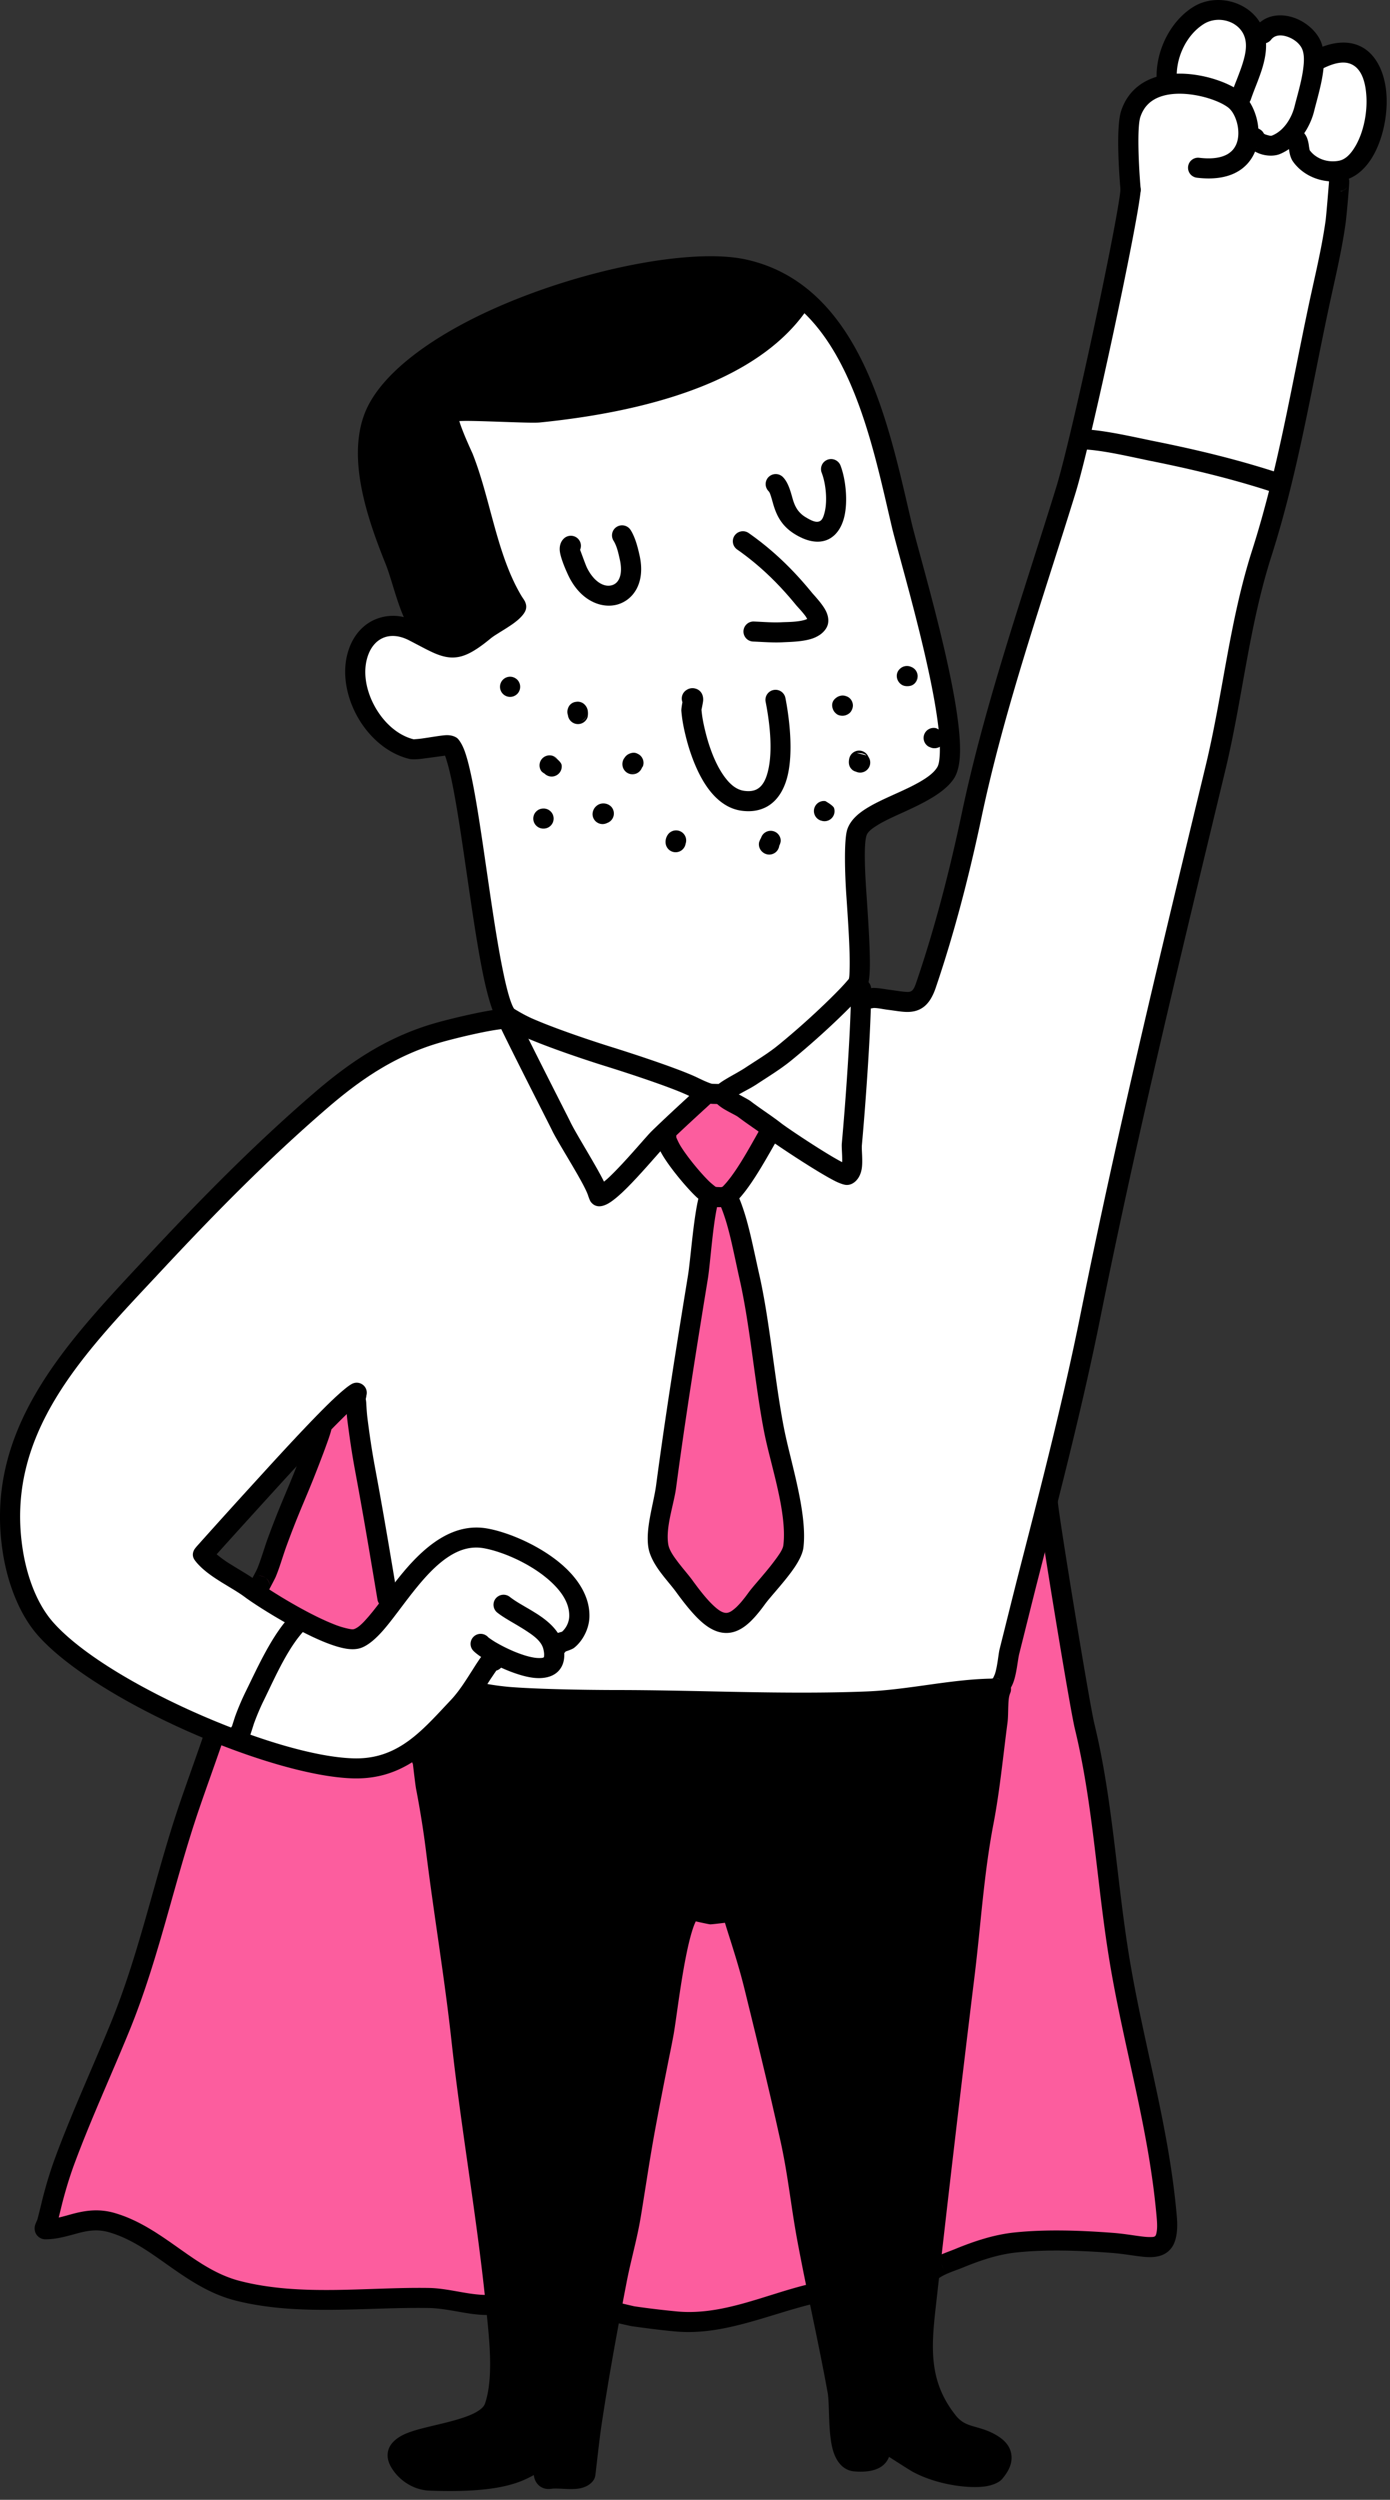
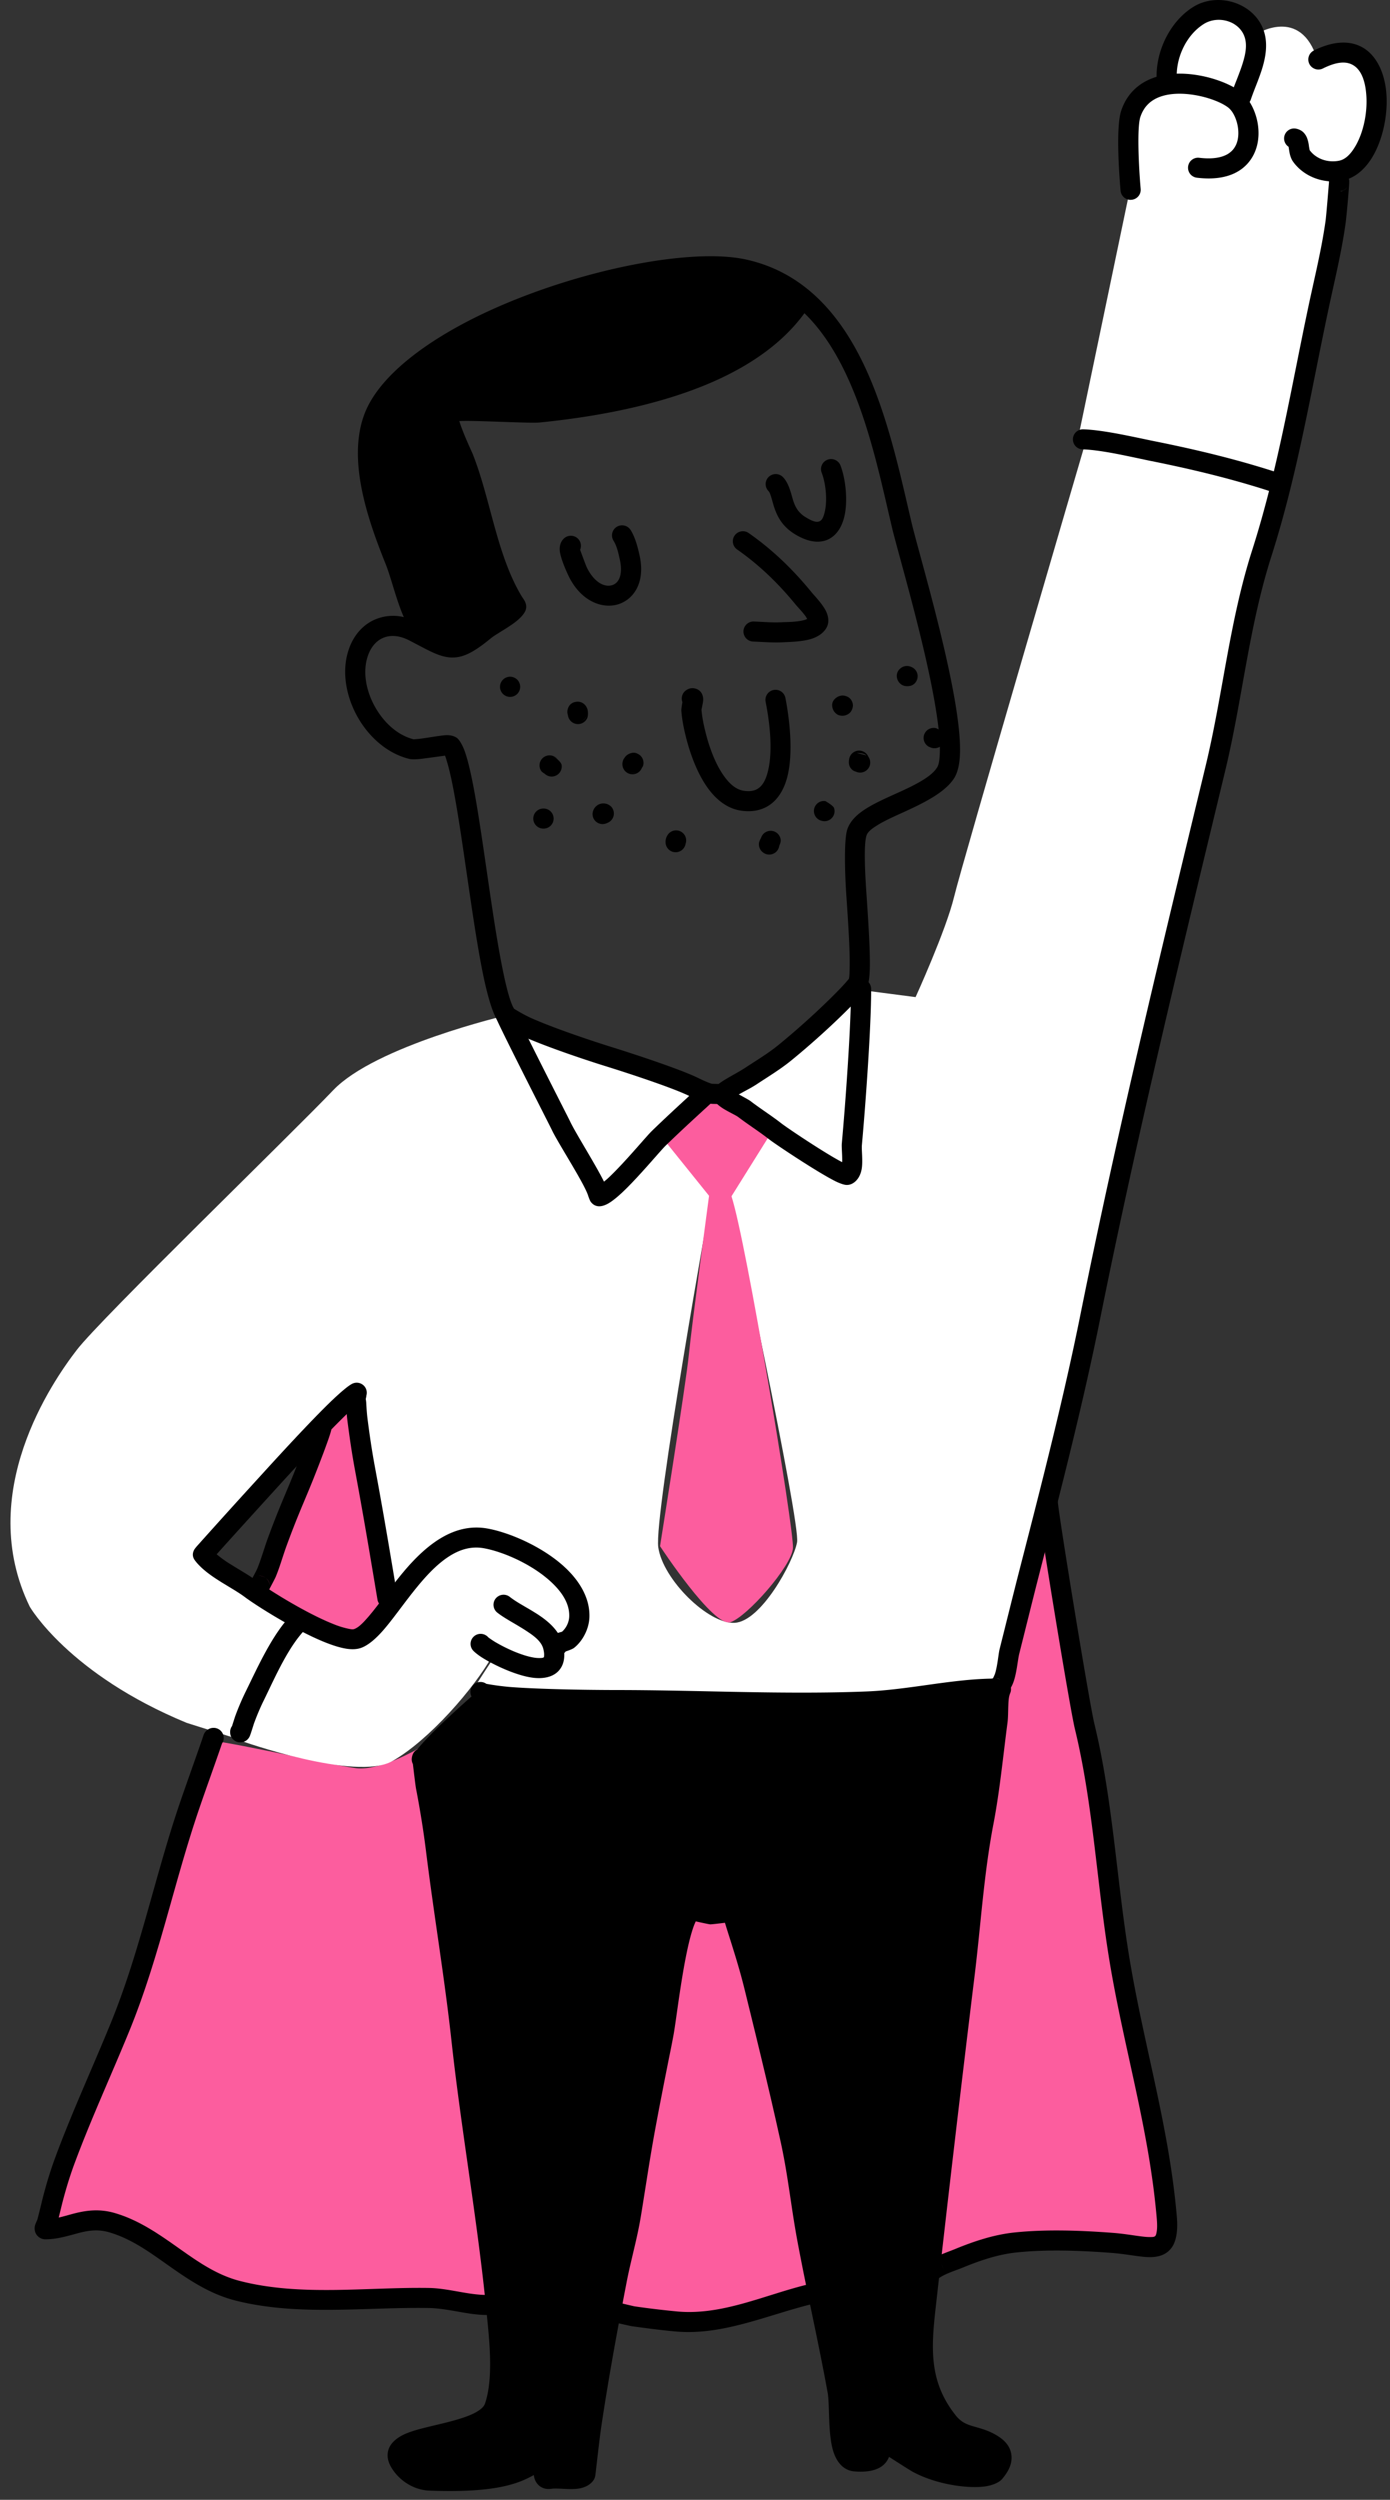
<svg xmlns="http://www.w3.org/2000/svg" width="79" height="142" fill="none">
  <rect width="100%" height="100%" fill="#333333" stroke="none" />
  <g clip-path="url(#a)">
    <path fill="#000" fill-rule="evenodd" d="M23.96 35.88S20 28.326 20.97 24.748c.973-3.578 4.32-5.456 7.31-6.692 2.991-1.236 11.066-5.18 17.363-1.149 0 0-2.447 3.5-6.454 4.786-4.008 1.286-9.8 1.93-13.774 1.762 0 0 3.54 10.533 3.712 11.11 0 0-1.968 2.03-3.086 1.997-1.118-.034-1.498.09-2.082-.684" clip-rule="evenodd" />
-     <path fill="#fff" fill-rule="evenodd" d="M28.66 57.773s-1.316-7.342-1.655-9.654c-.34-2.312-1.339-5.73-1.339-5.73s-3.413 1.191-4.614-2.14c-1.2-3.333-.492-4.018.606-4.619 1.097-.6 2.47.735 3.35.992.882.256 1.642.126 2.713-.694s1.604-1.416 1.604-1.416-1.499-3.606-1.712-4.797c-.214-1.19-1.627-5.288-1.907-5.991 0 0 3.807-.134 5.035-.246 1.226-.112 6.93-1.042 8.085-1.578 1.154-.536 5.148-2.017 6.771-4.817 0 0 2.817 2.16 4.02 6.492 1.203 4.333 4.45 15.771 4.335 17.827-.114 2.058-.468 2.753-1.316 3.29-.848.538-2.7 1.134-3.497 1.818-.797.683-.697 1.56-.63 2.335.066.773.278 7.008.278 7.008s-4.004 3.835-5.67 4.863c-1.665 1.027-2.733 1.225-2.733 1.225s-5.708-2.079-6.345-2.217c-.638-.137-4.468-.916-5.379-1.95" clip-rule="evenodd" />
    <path fill="#fff" fill-rule="evenodd" d="M28.782 57.674s-7.445 1.739-9.845 4.255S5.77 74.863 4.372 76.672c-1.397 1.808-5.807 8.164-2.68 14.596 0 0 2.208 3.829 8.918 6.598l3.224 1.016s1.211-4.683 3.017-6.97l-5.01-3.762 8.608-9.088s.088 6.412 1.87 11.882c0 0 2.978-4.662 5.84-3.403 2.86 1.259 4.3 2.064 4.526 3.427s.096 1.598-1.153 2.49c0 0 .1.903-.575 1.15s-2.603-.734-2.723-.657c-.12.078-1.467 2.215-1.467 2.215s16.11.563 18.577.566c2.466.002 10.837-.846 11.38-.95.543-.102 3.048-11.823 3.433-13.325s12.588-54.795 12.588-54.795-8.116-2.858-11.083-2.43c0 0-6.977 23.805-7.435 25.707s-2.19 5.702-2.19 5.702l-3.361-.437s-3.012 4.137-7.401 5.865l2.604 2.114-2.359 3.73s3.987 18.58 3.781 19.694-2.042 4.508-3.553 4.577c-1.509.07-4.085-2.48-4.336-4.296s3.004-19.93 3.004-19.93l-2.518-3.385 1.915-2.487s-10-3.154-11.03-4.416z" clip-rule="evenodd" />
    <path fill="#FC5D9E" fill-rule="evenodd" d="m40.203 62.124-2.544 2.523 2.64 3.28s-.993 7.42-1.146 9.007-1.64 10.895-1.64 10.895 3.045 4.643 4.008 4.317 3.476-3.197 3.547-4.204-2.646-17.39-3.494-19.988l2.337-3.739s-2.439-2.35-3.708-2.089zM18.56 80.537l-4.208 9.862s3.402 2.218 4.925 2.65c1.523.433 2.156-.25 2.574-1.795L20.31 79.415zM11.87 98.846s-3.054 9.581-3.565 11.619c-.51 2.037-2.795 7.504-3.55 9.148s-1.964 6.676-1.964 6.676 2.303-.752 3.78-.074c1.476.679 5.235 3.725 7.176 3.988s6.31.451 8.149.307 6.156.6 6.156.6-3.954-30.002-4.288-31.777c0 0-2.16 1.275-3.524 1.108s-6.269-1.314-8.37-1.595M34.817 131.144l4.215-22.502 2.44-.021 4.904 21.588s-3.243 1.322-4.77 1.468-5.118.043-6.788-.535zM53.049 128.614s2.954-28.735 3.847-32.939 2.782-8.635 2.9-9.187c.12-.552 3.51 24.915 4.8 29.566s2.114 10.616 1.373 11.558c0 0-3.63-.492-5.803-.253s-5.027-.095-7.117 1.254z" clip-rule="evenodd" />
    <path fill="#000" fill-rule="evenodd" d="M23.673 99.428s3.687 25.531 4.455 30.247.484 5.999-.234 7.018-3.959 1.564-4.919 2.096c-.96.533-.548 1.854 1.22 2.024 1.767.17 4.749-.434 6.32-1.088l.585.975 2.28-.02 2.954-17.07s2.187-14.345 2.684-14.991 2.546.103 2.546.103 5.787 25.923 6.013 27.463c.227 1.54.555 3.879 1.72 3.591 0 0 1.012-.523 1.052-1.01 0 0 2.866 1.568 4.327 1.775 1.463.207 2.887-.612 2.25-1.425-.636-.812-3.035-.729-3.495-2.27s-1.015-5.297-.61-7.804c.404-2.505 4.099-33.274 4.099-33.274s-11.524 1.188-13.966.899c-2.443-.29-15.968-.464-15.968-.464s-2.44 2.105-3.313 3.224" clip-rule="evenodd" />
    <path fill="#fff" fill-rule="evenodd" d="M16.985 92.022s-3.363 3.296-3.299 6.86c0 0 6.532 2.329 8.609 1.157s4.667-4.144 5.69-5.988c0 0 2.531 1.777 3.133.7.601-1.078.394-1.46.394-1.46s.997.28 1.192-1.048c.194-1.327-.658-2.673-2.267-3.76-1.61-1.088-3.874-1.548-5.693-.277-1.818 1.272-3.79 5.042-4.502 4.917-.71-.125-3.258-1.102-3.258-1.102zM61.313 24.7l2.939-14.09s-.355-3.996.435-4.891c.791-.896 1.477-1.173 1.477-1.173s.634-3.435 2.257-3.77c1.624-.336 2.556.138 2.936 1.188 0 0 2.57-1.683 3.519 1.446 0 0 2.197-1.572 2.978 1.032s-.746 4.742-1.387 5.213c0 0-1.111 7.621-1.883 10.287s-1.624 7.41-1.624 7.41-6.594-1.691-7.262-1.678-3.73-1.167-4.386-.973" clip-rule="evenodd" />
    <path fill="#000" fill-rule="evenodd" d="M22.952 35.055a2.62 2.62 0 0 0-1.714.17c-.72.34-1.286 1.032-1.518 2.022-.27 1.153.01 2.48.666 3.587.66 1.113 1.697 1.994 2.886 2.277.122.03.39.03.719-.012.372-.048.994-.133 1.302-.176.042.104.082.244.13.407.176.595.348 1.458.52 2.47.482 2.838.96 6.815 1.493 9.457.246 1.209.515 2.153.79 2.63.062.108.176.24.354.371.248.183.665.402 1.17.625 1.552.686 4.008 1.476 4.609 1.662 1.125.348 3.664 1.172 4.735 1.672.35.163 1.032.482 1.404.488l.537.013a.58.58 0 0 0 .419-.167c.343-.341 1.033-.618 1.525-.942.773-.508 1.394-.883 2-1.377 1.83-1.494 3.36-3.007 3.95-3.666.207-.231.319-.398.347-.46.082-.183.146-.562.159-1.089.024-.99-.078-2.605-.192-4.27-.069-1-.169-2.734.002-3.277.073-.23.311-.399.597-.58.4-.253.907-.48 1.428-.717 1.203-.545 2.452-1.152 2.97-1.987.17-.275.284-.699.314-1.246.037-.672-.038-1.56-.191-2.566-.569-3.752-2.205-9.2-2.556-10.691-.631-2.681-1.327-6.007-2.65-8.838-1.384-2.96-3.453-5.378-6.762-6.104-3.137-.689-9.53.595-14.583 2.91-3.445 1.58-6.247 3.658-7.088 5.841-1.016 2.638.202 6.08 1.192 8.542.267.663.518 1.686.859 2.59q.083.222.176.432M45.72 17.791c-1.235 1.697-3.07 2.953-5.15 3.874-3.191 1.412-6.957 2.038-9.891 2.334-.481.049-2.669-.073-4.053-.09-.174-.002-.361.003-.52.008q.018.07.04.135c.236.703.673 1.616.72 1.735 1.021 2.57 1.362 5.75 2.805 8.12.028.04.133.19.17.271q.055.128.063.22a.6.6 0 0 1-.06.333c-.093.187-.299.409-.578.62-.447.34-1.111.694-1.377.913-.812.672-1.364.978-1.861 1.06-.424.07-.828-.003-1.321-.214-.384-.163-.842-.42-1.46-.738-.551-.283-1.085-.322-1.518-.117-.437.207-.752.648-.893 1.251-.207.885.033 1.9.537 2.75.496.835 1.25 1.52 2.14 1.741.044-.004.277-.02.46-.045.456-.064 1.018-.164 1.341-.188.38-.026.62.113.692.185.134.134.284.384.415.748.22.621.44 1.66.653 2.915.48 2.827.954 6.789 1.487 9.42.208 1.027.413 1.84.644 2.262.06.039.555.346 1.012.549 1.509.666 3.898 1.433 4.482 1.615 1.161.36 3.777 1.213 4.88 1.728.168.078.428.212.673.305.096.037.186.075.255.075h.014l.32.008c.415-.315 1.034-.605 1.505-.914.736-.483 1.33-.836 1.904-1.306 1.552-1.267 2.882-2.547 3.574-3.276.196-.207.37-.412.417-.467.039-.118.041-.335.048-.62.024-.963-.078-2.54-.19-4.164-.078-1.13-.14-3.084.051-3.695.097-.307.302-.594.601-.854.35-.302.84-.576 1.39-.838.73-.35 1.57-.684 2.244-1.09.373-.225.695-.465.878-.76.097-.156.128-.402.146-.711.034-.611-.04-1.42-.18-2.335-.564-3.72-2.19-9.122-2.538-10.6-.616-2.614-1.283-5.858-2.573-8.618-.627-1.34-1.4-2.567-2.398-3.534zm-.879-.737a7.2 7.2 0 0 0-2.694-1.2c-2.983-.655-9.05.63-13.855 2.832-3.126 1.433-5.736 3.234-6.498 5.213-.354.92-.38 1.949-.237 2.99.224 1.662.875 3.353 1.425 4.72.269.67.524 1.701.867 2.613.198.526.42 1.011.713 1.32a.56.56 0 0 1 .15.307q.242.124.447.213c.256.109.462.174.682.138.361-.06.731-.328 1.318-.813.24-.197.783-.502 1.228-.808.089-.062.176-.117.25-.172-1.43-2.412-1.806-5.607-2.836-8.2-.064-.161-.785-1.69-.902-2.39-.084-.5.138-.804.333-.91.096-.054.408-.124.86-.134 1.23-.024 3.935.149 4.471.095 2.83-.285 6.464-.879 9.541-2.24 1.918-.85 3.619-1.996 4.738-3.572z" clip-rule="evenodd" />
    <path fill="#000" fill-rule="evenodd" d="M32.972 31.225a.57.57 0 0 0-.084-.582.576.576 0 0 0-.806-.082c-.16.13-.286.358-.27.683.023.453.43 1.325.52 1.508.698 1.405 1.875 1.825 2.74 1.592.893-.242 1.632-1.2 1.277-2.797-.105-.471-.246-1.023-.507-1.438a.576.576 0 0 0-.79-.182.57.57 0 0 0-.183.786c.195.31.281.729.36 1.08.175.793-.017 1.332-.46 1.453-.471.127-1.03-.23-1.41-.997-.058-.113-.323-.842-.39-1.021zM43.676 27.896c.067.067.096.162.13.264.064.189.114.4.183.618.178.55.467 1.127 1.192 1.568.804.49 1.415.498 1.849.312.46-.198.785-.647.941-1.248.241-.927.084-2.238-.203-2.97a.574.574 0 0 0-.743-.324.57.57 0 0 0-.324.739c.22.56.345 1.56.161 2.27-.057.218-.12.415-.285.487-.192.082-.44-.02-.797-.237-.536-.328-.66-.791-.77-1.184-.125-.442-.255-.827-.512-1.09a.575.575 0 0 0-.81-.01.567.567 0 0 0-.01.805zM45.876 35.16q-.1.046-.218.075c-.422.104-.931.097-1.199.11-.541.03-1.07-.019-1.608-.04a.57.57 0 0 0-.596.545.57.57 0 0 0 .55.593c.574.023 1.139.072 1.716.04.38-.02 1.155-.027 1.696-.229.355-.132.625-.345.77-.622.129-.243.127-.578-.05-.93-.202-.407-.673-.888-.814-1.062-1.06-1.296-2.207-2.405-3.571-3.36a.576.576 0 0 0-.798.138.57.57 0 0 0 .138.793c1.278.894 2.35 1.935 3.342 3.148.088.108.33.352.525.612.038.05.084.126.118.189M38.786 39.886c-.03.162-.069.394-.062.493.037.478.13.953.244 1.419.199.823.602 2.053 1.252 2.955.501.697 1.15 1.198 1.93 1.3.597.08 1.075-.026 1.457-.243.554-.316.92-.889 1.12-1.606.41-1.483.097-3.628-.09-4.562a.57.57 0 0 0-.674-.446.57.57 0 0 0-.449.67c.166.826.472 2.723.108 4.035-.11.399-.277.743-.585.92q-.286.164-.737.102c-.476-.062-.842-.408-1.148-.834-.561-.78-.898-1.848-1.07-2.56-.097-.399-.181-.806-.214-1.217.01-.04.078-.364.092-.483a.76.76 0 0 0-.045-.37.57.57 0 0 0-.377-.34.6.6 0 0 0-.526.08.57.57 0 0 0-.226.687m.815.29-.007.003.005-.002zM32.278 40.625a.575.575 0 0 0 1.114.12 1 1 0 0 0 .005-.419.64.64 0 0 0-.154-.287.55.55 0 0 0-.504-.171.53.53 0 0 0-.454.363.56.56 0 0 0-.007.395zm.76.339a.5.5 0 0 0 .314-.319.57.57 0 0 1-.314.319M30.955 43.95a.573.573 0 0 0 .968-.475c-.029-.254-.51-.53-.51-.53s.237.119.3.216a.577.577 0 0 0-.794-.159.57.57 0 0 0-.16.79c.037.054.116.11.196.157M35.493 43.051a1 1 0 0 0-.046.066.6.6 0 0 0-.07.353.573.573 0 0 0 1.107.139 1 1 0 0 0 .057-.086.55.55 0 0 0-.026-.438.55.55 0 0 0-.283-.27c-.019-.008-.197-.134-.504.019a.6.6 0 0 0-.236.217m.354.845c.078.029.211.047.394-.043a.57.57 0 0 1-.394.043M34.511 46.747a.57.57 0 0 0 .221-.93.63.63 0 0 0-.685-.129.63.63 0 0 0-.37.552.57.57 0 0 0 .834.507M38.964 47.933a.57.57 0 0 0-.134-.597.575.575 0 0 0-.81 0 .71.71 0 0 0-.185.598.573.573 0 0 0 1.13-.002zM43.255 47.594a1.2 1.2 0 0 0-.112.252.57.57 0 0 0 .184.544.575.575 0 0 0 .962-.35.8.8 0 0 0 .084-.273.572.572 0 0 0-1.118-.172m.92.035.013.017-.002-.003zm-.02-.024.018.021-.004-.004-.016-.02-.017-.018zm-.02-.022q-.01-.011-.02-.021zM48.637 43.829a.57.57 0 0 0 .612-.072.567.567 0 0 0 .106-.768.573.573 0 0 0-1.09.109c-.08.393.09.551.166.625a.5.5 0 0 0 .205.107zm.603-.914-.007-.007c-.162-.158-.54-.13-.54-.13s.369.078.546.137M48.095 40.617a.57.57 0 0 0-.129-1.104.62.62 0 0 0-.404.097c-.33.216-.288.512-.218.687a.55.55 0 0 0 .145.21c.034.03.135.151.397.151a.6.6 0 0 0 .21-.04zm.363-.514a.56.56 0 0 1-.117.33.49.49 0 0 0 .117-.33m-.54-.586a.57.57 0 0 1 .304.108.48.48 0 0 0-.304-.108M51.763 37.874a.575.575 0 0 0-.623.125.54.54 0 0 0-.16.508.6.6 0 0 0 .304.41c.18.096.445.066.563.004a.569.569 0 0 0-.083-1.046zm.356.52a.57.57 0 0 1-.146.389.52.52 0 0 0 .146-.39M52.859 42.445c.123.06.269.076.41.036.314-.09.37-.306.395-.393a.53.53 0 0 0-.13-.545 4 4 0 0 0-.328-.177s.104.035.133.051a.575.575 0 0 0-.777.228.57.57 0 0 0 .228.773 1 1 0 0 0 .068.027M46.677 46.617a.569.569 0 0 0 .724-.72c-.048-.143-.494-.393-.494-.393s.06.012.078.017a.57.57 0 1 0-.312 1.097zM28.418 39.01a.573.573 0 1 0 1.145-.03.573.573 0 0 0-1.145.03m0 0v-.002.015-.013M30.893 45.929h-.012a.57.57 0 0 0-.572.57c0 .313.257.569.572.569h.012a.57.57 0 0 0 .572-.57.57.57 0 0 0-.572-.57M34.327 67.122c-.48-.973-1.64-2.802-1.927-3.424-.09-.192-2.742-5.371-3.17-6.355a.574.574 0 0 0-.752-.298.57.57 0 0 0-.3.75c.43.986 3.091 6.185 3.18 6.378.325.703 1.803 2.975 2.056 3.708-.003-.006-.008-.026-.008-.026s.1.321.172.417c.164.219.38.268.564.245.119-.015.267-.061.43-.155.224-.127.516-.363.834-.664.922-.874 2.12-2.327 2.437-2.632.838-.814 1.7-1.603 2.56-2.389a.57.57 0 0 0 .035-.805.576.576 0 0 0-.81-.035c-.868.793-1.738 1.59-2.585 2.412-.315.305-1.51 1.754-2.427 2.624-.09.086-.191.171-.288.248" clip-rule="evenodd" />
    <path fill="#000" fill-rule="evenodd" d="M47.861 66.016c-.991-.517-3.115-1.94-3.46-2.21-.565-.44-1.171-.82-1.739-1.254-.13-.098-.492-.282-.807-.461a3 3 0 0 1-.172-.108.576.576 0 0 0-.874-.32.62.62 0 0 0-.278.416.66.66 0 0 0 .153.55c.083.103.242.233.443.358.293.18.706.37.837.47.565.43 1.167.809 1.728 1.246.373.292 2.685 1.832 3.728 2.366.296.151.526.225.641.237a.64.64 0 0 0 .373-.07c.266-.14.456-.417.532-.793.09-.452-.006-1.107.018-1.384.201-2.22.528-6.65.528-8.879a.572.572 0 0 0-1.145 0c0 2.203-.324 6.582-.523 8.776-.019.199.026.591.023.964a1 1 0 0 1-.006.096" clip-rule="evenodd" />
-     <path fill="#000" fill-rule="evenodd" d="M38.436 64.609a.573.573 0 0 0-1.14-.11c-.034.238.09.68.392 1.172.514.837 1.487 1.962 1.938 2.365.144.127.447.362.447.362q.09.07.2.1s.353.097.737.069c.325-.023.659-.135.898-.378.859-.873 1.807-2.676 2.402-3.688a.57.57 0 0 0-.206-.78.575.575 0 0 0-.784.205c-.556.948-1.427 2.647-2.231 3.465-.062.063-.165.042-.245.04a1 1 0 0 1-.172-.014 7 7 0 0 1-.278-.227c-.402-.36-1.268-1.364-1.727-2.112a4 4 0 0 1-.23-.468z" clip-rule="evenodd" />
-     <path fill="#000" fill-rule="evenodd" d="M40.861 67.786a.572.572 0 0 0-1.082.004c-.333.964-.53 3.754-.674 4.64-.649 3.973-1.283 7.946-1.815 11.937-.14 1.044-.618 2.476-.437 3.55.064.385.268.795.538 1.19.333.485.765.954 1.031 1.32.612.844 1.12 1.435 1.565 1.798.375.305.725.466 1.056.516.451.068.889-.053 1.34-.4.339-.26.697-.667 1.098-1.22.31-.428 1.164-1.323 1.682-2.095.282-.419.465-.818.5-1.122.232-1.954-.72-4.829-1.097-6.732-.534-2.706-.8-6.043-1.404-8.73-.42-1.86-.683-3.377-1.265-4.642a.575.575 0 0 0-1.035-.015zm-.023.451c-.303.99-.468 3.55-.603 4.375-.647 3.964-1.28 7.924-1.81 11.904-.126.947-.607 2.24-.444 3.214.053.314.276.638.514.955.297.397.634.773.855 1.077.452.624.834 1.096 1.178 1.421.257.242.468.4.684.432.161.024.306-.051.466-.174.271-.208.55-.541.87-.983.265-.366.93-1.074 1.439-1.753.266-.354.506-.683.536-.932.22-1.855-.727-4.573-1.083-6.38-.532-2.696-.795-6.022-1.399-8.7-.398-1.768-.634-3.215-1.188-4.418l-.016-.038zM49.4 56.145a.575.575 0 0 0-.607.198.56.56 0 0 0-.121.496.56.56 0 0 0 .321.408c.069.032.184.07.337.06.08-.005.297-.045.332-.05.248.001.502.065.747.096.452.058.816.125 1.118.13.294.005.546-.045.77-.16.34-.173.645-.51.884-1.21 1.072-3.15 1.916-6.434 2.603-9.685 1.315-6.23 3.465-12.337 5.341-18.416.882-2.857 3.543-15.304 3.704-17.18a.57.57 0 0 0-.522-.616.57.57 0 0 0-.62.52C63.53 12.585 60.9 24.86 60.03 27.679c-1.886 6.112-4.046 12.254-5.367 18.516-.677 3.208-1.509 6.446-2.566 9.553-.103.303-.176.488-.323.563-.095.048-.208.038-.342.028-.245-.019-.533-.071-.875-.115-.298-.038-.607-.106-.909-.106-.05 0-.158.014-.248.028m.315.876-.018.023zm.015-.023-.01.016.01-.015" clip-rule="evenodd" />
    <path fill="#000" d="M64.258 11.353a.57.57 0 0 1-.57-.52c-.052-.584-.296-3.547.035-4.544.32-.962 1.017-1.628 2.018-1.928 1.714-.514 3.914.182 4.779.859.793.621 1.318 2.174.803 3.408-.277.663-1.073 1.734-3.298 1.467a.57.57 0 0 1-.5-.634.57.57 0 0 1 .637-.498c.774.094 1.765.035 2.103-.773.292-.698-.006-1.725-.454-2.076-.655-.513-2.482-1.039-3.74-.663-.644.194-1.056.583-1.259 1.194-.199.6-.094 2.825.018 4.086a.57.57 0 0 1-.52.618l-.052.002z" />
    <path fill="#000" fill-rule="evenodd" d="M66.888 4.538c-.094-1.155.481-2.507 1.517-3.167.852-.544 2.138-.15 2.368.859.102.446-.007.93-.16 1.41-.183.577-.44 1.145-.61 1.65a.57.57 0 0 0 .363.72c.3.1.625-.062.725-.36.208-.62.543-1.335.725-2.046.143-.555.193-1.11.075-1.626C71.487.22 69.271-.535 67.787.413c-1.38.88-2.164 2.677-2.04 4.217a.573.573 0 0 0 1.143-.09z" clip-rule="evenodd" />
-     <path fill="#000" fill-rule="evenodd" d="M71.832 7.59a.56.56 0 0 0-.211-.234.54.54 0 0 0-.5-.054.55.55 0 0 0-.354.362.6.6 0 0 0-.027.21 1 1 0 0 0 .115.328c.174.25.5.465.864.568.36.102.745.092 1.013-.016 1.007-.406 1.717-1.46 1.962-2.465.141-.576.4-1.422.505-2.216.083-.62.065-1.211-.111-1.668-.246-.632-.89-1.189-1.605-1.417-.782-.249-1.62-.116-2.148.568a.57.57 0 0 0 .105.8c.25.192.61.145.804-.104.216-.28.57-.28.89-.178.387.122.753.4.885.741.118.303.1.698.046 1.109-.1.752-.35 1.552-.483 2.097-.164.672-.605 1.405-1.28 1.677-.071.03-.173.004-.268-.024-.073-.02-.151-.043-.201-.083zm-.79.748c.161.092.299.082.397.057a.57.57 0 0 1-.397-.057m.658-.077-.01.008h.002l.007-.008zm.023-.021-.01.01.004-.003zm.018-.02-.006.006.002-.002.003-.004" clip-rule="evenodd" />
    <path fill="#000" fill-rule="evenodd" d="M74.437 8.54a5 5 0 0 1-.043-.232 2 2 0 0 0-.1-.448c-.109-.287-.303-.479-.611-.547a.568.568 0 0 0-.447 1.026c.014.087.036.23.052.319.038.203.104.39.21.535.636.876 1.784 1.271 2.839 1.055.662-.136 1.244-.625 1.671-1.343.553-.93.853-2.25.796-3.433-.064-1.313-.588-2.438-1.533-2.863-.634-.284-1.493-.288-2.597.26a.57.57 0 0 0-.256.766.575.575 0 0 0 .77.254c.69-.344 1.216-.42 1.613-.242.602.27.818 1.043.86 1.878.046.964-.187 2.04-.639 2.798-.243.409-.538.73-.914.806-.617.126-1.292-.086-1.669-.592z" clip-rule="evenodd" />
    <path fill="#000" fill-rule="evenodd" d="M75.531 10.367c-.019.233-.15 1.868-.194 2.184-.225 1.603-.614 3.168-.95 4.748-1.003 4.717-1.748 9.346-3.222 13.958-1.294 4.046-1.657 8.158-2.645 12.257-2.495 10.354-5.014 20.716-7.112 31.151-.954 4.743-2.2 9.596-3.407 14.286-.406 1.576-.793 3.152-1.19 4.732-.067.27-.108.874-.248 1.355-.032.107-.11.26-.132.302a2 2 0 0 0-.226.098.535.535 0 0 0-.229.553c.022.132.083.27.24.379.04.026.138.101.334.101a.6.6 0 0 0 .24-.053l.048-.014c.302-.1.56-.364.724-.759.22-.53.278-1.351.362-1.687.397-1.577.783-3.15 1.188-4.726 1.213-4.71 2.462-9.583 3.42-14.345 2.096-10.42 4.612-20.769 7.104-31.11.98-4.07 1.338-8.157 2.623-12.177 1.486-4.65 2.24-9.314 3.251-14.067.342-1.606.735-3.197.963-4.827.052-.364.209-2.086.209-2.373a.586.586 0 0 0-.41-.582.56.56 0 0 0-.376.014.568.568 0 0 0-.363.6zM56.972 95.52c-.063-.08-.185-.187-.425-.187.168 0 .32.072.425.187m19.171-84.652a.52.52 0 0 0 .45-.278.57.57 0 0 1-.45.278m-.436-.154" clip-rule="evenodd" />
    <path fill="#000" fill-rule="evenodd" d="M61.547 25.526c1.113.035 2.81.447 3.898.666 2.421.487 4.731 1.046 7.054 1.815a.569.569 0 1 0 .363-1.08c-2.367-.785-4.721-1.355-7.19-1.852-1.142-.229-2.923-.651-4.09-.687a.57.57 0 1 0-.035 1.139M27.642 95.649a.575.575 0 0 0-.729.052.57.57 0 0 0-.018.805.9.9 0 0 0 .363.218c.179.062.48.121.868.166 1.923.23 6.26.249 6.876.249 4.763 0 9.553.27 14.313.08 2.405-.096 4.885-.73 7.266-.73a.57.57 0 0 0 .573-.569.57.57 0 0 0-.573-.569c-2.396 0-4.893.633-7.312.73-4.744.19-9.52-.08-14.266-.08-.53 0-3.861-.013-5.952-.168a15 15 0 0 1-1.41-.184" clip-rule="evenodd" />
-     <path fill="#000" fill-rule="evenodd" d="M28.21 94.894a.57.57 0 0 0 .42-.55c0-.3-.14-.447-.234-.522a.58.58 0 0 0-.584-.099.9.9 0 0 0-.346.248c-.187.208-.476.678-.614.893-.378.591-.756 1.207-1.242 1.72-1.609 1.703-2.966 3.363-5.501 3.299-2.246-.057-5.76-1.144-9.098-2.636-3.331-1.49-6.49-3.385-8.007-5.113-.91-1.039-1.437-2.536-1.673-3.88-1.19-6.79 3.505-11.424 7.772-15.998 3.058-3.28 6.097-6.38 9.498-9.31 1.882-1.623 3.773-2.908 6.17-3.651.872-.27 2.933-.766 3.843-.848a.57.57 0 0 0 .519-.62.57.57 0 0 0-.623-.515c-.966.086-3.153.607-4.08.894-2.553.792-4.574 2.149-6.58 3.878-3.432 2.957-6.5 6.086-9.587 9.396-4.507 4.832-9.319 9.797-8.06 16.969.27 1.538.894 3.243 1.938 4.433 1.594 1.817 4.898 3.836 8.4 5.403 3.496 1.564 7.187 2.676 9.54 2.735 2.9.073 4.523-1.709 6.365-3.659.533-.565.956-1.237 1.373-1.888.077-.12.266-.4.392-.581z" clip-rule="evenodd" />
    <path fill="#000" fill-rule="evenodd" d="M27.759 93.016a.576.576 0 0 0-.778-.098.57.57 0 0 0-.128.796c.074.1.313.308.68.525.68.405 1.837.94 2.73 1.06.584.079 1.076-.027 1.387-.293.327-.278.542-.766.35-1.58-.136-.581-.546-1.067-1.083-1.474-.632-.48-1.45-.849-1.94-1.24a.575.575 0 0 0-.805.09.57.57 0 0 0 .09.8c.423.337 1.077.66 1.66 1.045.44.288.858.595.962 1.037.033.141.049.26.04.36-.003.041 0 .077-.021.097-.041.035-.103.037-.169.041a1.7 1.7 0 0 1-.317-.013c-.751-.102-1.722-.566-2.294-.909a5 5 0 0 1-.363-.245z" clip-rule="evenodd" />
    <path fill="#000" fill-rule="evenodd" d="M31.948 92.688c-.075.02-.37.1-.475.16-.296.166-.426.41-.35.756a.574.574 0 0 0 1.028.205c.15-.048.38-.129.476-.203.506-.4.847-1.09.872-1.733.04-1.083-.555-2.09-1.47-2.913-1.25-1.125-3.086-1.91-4.323-2.133-1.952-.353-3.56.988-4.87 2.579-.701.851-1.32 1.759-1.883 2.414-.298.346-.56.623-.823.718-.089.033-.213.005-.363-.026a5 5 0 0 1-.852-.272c-1.583-.633-3.705-1.974-4.31-2.43-.407-.305-.953-.609-1.473-.936a6.4 6.4 0 0 1-.818-.584c.722-.808 2.4-2.655 2.924-3.23.578-.632 2.622-2.899 4.067-4.338.56-.558 1.01-.99 1.225-1.098a.57.57 0 0 0 .256-.765.575.575 0 0 0-.77-.255c-.262.13-.837.63-1.522 1.311-1.46 1.452-3.521 3.739-4.106 4.377a435 435 0 0 0-3.209 3.552c-.086.1-.13.164-.136.178-.183.325-.01.553.04.622.27.358.672.687 1.121.987.58.39 1.24.737 1.71 1.088.642.482 2.892 1.906 4.573 2.576.47.188.9.317 1.246.366.318.044.585.02.788-.054.404-.145.846-.52 1.302-1.05.568-.659 1.193-1.573 1.899-2.431.548-.666 1.144-1.299 1.812-1.725.592-.377 1.241-.586 1.965-.455 1.075.194 2.67.878 3.759 1.857.644.58 1.121 1.261 1.094 2.026-.012.314-.168.65-.408.857zm.3.698-.005-.025z" clip-rule="evenodd" />
    <path fill="#000" fill-rule="evenodd" d="M20.786 79.467a.57.57 0 0 0-.26-.68.59.59 0 0 0-.488-.056.57.57 0 0 0-.338.271.7.7 0 0 0-.085.346c.002.1.048.281.054.374.017.333.037.663.079.995.119.93.254 1.857.426 2.78.507 2.728.828 4.672 1.287 7.409a.575.575 0 0 0 1.13-.188c-.459-2.743-.781-4.692-1.29-7.429-.167-.9-.3-1.806-.415-2.714-.038-.305-.055-.608-.072-.913a2 2 0 0 0-.027-.194zm-.779.335h.002l-.012-.005zm-.022-.01-.024-.014zM13.185 98.052a.57.57 0 0 0-.105.32c-.005.29.147.414.2.46a.55.55 0 0 0 .459.135.57.57 0 0 0 .447-.326c.06-.118.23-.692.257-.764.16-.431.337-.857.54-1.27.626-1.269 1.395-3.085 2.426-4.11a.57.57 0 0 0 0-.805.575.575 0 0 0-.81 0c-1.111 1.105-1.969 3.046-2.643 4.414q-.329.674-.587 1.379c-.018.046-.13.404-.182.567zM23.468 100.216c.042.353.147 1.233.175 1.374.231 1.199.425 2.397.575 3.608.443 3.576 1.048 7.134 1.44 10.715.553 5.064 1.484 10.245 1.983 15.309.15 1.521.432 3.796-.072 5.3-.052.156-.175.275-.327.384-.219.156-.498.28-.805.389-1.095.389-2.51.587-3.35.937-.546.229-.888.551-1.005.91-.093.286-.076.621.154 1.012.454.77 1.295 1.29 2.159 1.323 3.77.145 5.044-.406 5.833-.824l.112-.061q.005.053.016.103c.046.224.156.4.313.522.152.116.364.201.675.156.354-.05 1.064.069 1.557-.014.399-.067.697-.25.857-.516.003-.004.063-.099.085-.288.041-.347.236-2.094.344-2.806.469-3.1.957-5.667 1.42-8.078.241-1.255.597-2.462.806-3.719.236-1.421.444-2.846.693-4.266.172-.98.36-1.955.55-2.932q.233-1.196.475-2.39.07-.351.136-.703c.159-.829.457-3.526.896-5.34.105-.433.217-.812.34-1.093l.038-.086c.273.06.743.163.82.169.087.006.948-.103 1.065-.118a.567.567 0 0 0 .41-.972c-.029-.028-.178-.186-.474-.167-.128.008-.774.094-.925.115-.142-.036-.75-.184-.992-.205-.315-.028-.518.101-.597.179-.283.282-.576.993-.798 1.912-.445 1.834-.748 4.557-.908 5.396q-.065.345-.134.69-.24 1.198-.477 2.398c-.19.982-.379 1.966-.552 2.953-.25 1.422-.46 2.851-.696 4.276-.207 1.247-.561 2.446-.8 3.69-.466 2.425-.956 5.005-1.427 8.123-.096.628-.258 2.05-.325 2.64a3 3 0 0 1-.378.037c-.298-.001-.61-.025-.864-.026l.005-.077a1.8 1.8 0 0 0 0-.407.653.653 0 0 0-.815-.546 3 3 0 0 0-.693.286c-.712.383-1.663 1-5.546.85-.488-.018-.957-.326-1.214-.761a1 1 0 0 1-.04-.089 1 1 0 0 1 .11-.087c.21-.13.51-.227.85-.323.924-.258 2.116-.465 3.009-.839.756-.316 1.305-.767 1.504-1.358.55-1.638.289-4.115.126-5.771-.5-5.069-1.431-10.253-1.985-15.321-.392-3.588-.997-7.152-1.442-10.733a56 56 0 0 0-.586-3.682c-.037-.185-.142-1.332-.205-1.582a.596.596 0 0 0-.611-.478c-.083.005-.494.048-.552.563a.57.57 0 0 0 .068.338z" clip-rule="evenodd" />
    <path fill="#000" fill-rule="evenodd" d="M56.112 140.04a4 4 0 0 1-.768.09c-.822-.009-1.955-.22-2.886-.708-.243-.127-1.248-.83-1.735-1.111-.238-.138-.427-.19-.498-.194a.65.65 0 0 0-.463.136.7.7 0 0 0-.263.468q-.014.1-.017.237c-.002.06.014.139-.03.202-.028.043-.093.054-.185.072-.155.03-.357.036-.615.015-.075-.006-.094-.091-.131-.169a2.2 2.2 0 0 1-.154-.54c-.172-.966-.095-2.261-.198-2.82-.528-2.912-1.188-5.764-1.73-8.671-.345-1.848-.533-3.723-.936-5.562-.64-2.93-1.361-5.863-2.078-8.777-.281-1.148-.639-2.268-.996-3.395-.01-.031-.156-.559-.199-.715a.575.575 0 0 0-.713-.633.565.565 0 0 0-.439.517 1.6 1.6 0 0 0 .051.463c.069.288.197.677.207.712.35 1.101.7 2.198.976 3.322.713 2.904 1.432 5.828 2.07 8.749.401 1.826.587 3.691.93 5.528.54 2.905 1.201 5.755 1.729 8.665.12.668.005 2.356.324 3.343.218.673.63 1.077 1.194 1.122.876.07 1.345-.118 1.61-.332.18-.146.291-.317.359-.495.5.323 1.22.784 1.394.875 1.29.677 2.902.905 3.88.825.601-.048 1.007-.258 1.164-.454.1-.124.294-.36.411-.645.106-.256.151-.541.084-.834-.068-.295-.25-.612-.67-.895-.446-.301-.868-.432-1.275-.549-.422-.122-.826-.207-1.196-.674-1.494-1.881-1.415-3.721-1.142-6.112a1926 1926 0 0 1 2.208-18.83c.357-2.894.525-5.785 1.075-8.654.362-1.886.547-3.844.799-5.751.038-.29.033-.64.047-.984.01-.25.022-.5.107-.698a.57.57 0 0 0-.301-.75.575.575 0 0 0-.753.3c-.112.26-.166.569-.188.894-.026.373-.007.77-.05 1.089-.248 1.885-.429 3.819-.787 5.685-.556 2.894-.726 5.81-1.087 8.728a1885 1885 0 0 0-2.21 18.842c-.31 2.722-.319 4.802 1.383 6.945.478.603.975.821 1.507.983.381.117.79.188 1.221.478.106.072.177.131.194.205.017.075-.024.145-.056.207a1.6 1.6 0 0 1-.178.258zm-14.274-30.984-.027.008q.015-.002.027-.008M17.697 81.017c-.085.235-.737 2.033-.988 2.659-.477 1.188-.87 2.016-1.499 3.738-.207.567-.365 1.156-.598 1.714-.037.09-.313.6-.342.655a.56.56 0 0 0-.088.303c0 .252.131.382.227.454.13.098.297.157.514.091.015-.004.204-.041.34-.276.06-.106.363-.678.41-.79.238-.573.402-1.179.615-1.76.625-1.709 1.013-2.529 1.486-3.707.29-.72.98-2.496 1.057-2.886.079-.392-.152-.592-.225-.645a.575.575 0 0 0-.908.449zm-2.574 8.635c.116.097.193.241.203.402a.52.52 0 0 0-.203-.402m-.024-.02.007.006-.006-.004h-.003zm-.01-.006a.57.57 0 0 0-.449-.096.54.54 0 0 1 .45.097zm-.462-.094h-.004l.015-.002zm3.277-8.063.005.004-.015-.013zM11.533 98.673c-.42 1.22-.86 2.432-1.279 3.651-1.435 4.18-2.273 8.466-3.95 12.575-1.035 2.538-2.192 5.037-3.146 7.608-.323.87-.59 1.767-.807 2.669-.075.306-.148.611-.229.914-.015.034-.109.235-.13.319a.67.67 0 0 0-.001.347.6.6 0 0 0 .18.289.6.6 0 0 0 .417.156c.556 0 1.07-.136 1.59-.277.613-.167 1.239-.348 2.02-.122 1.266.367 2.302 1.129 3.359 1.875 1.165.821 2.35 1.625 3.805 1.998 3.553.908 7.388.368 11.01.429 1.101.019 2.211.397 3.298.397a.57.57 0 0 0 .573-.569.57.57 0 0 0-.573-.569c-1.08 0-2.184-.378-3.279-.397-3.533-.059-7.276.493-10.743-.394-1.315-.336-2.375-1.082-3.427-1.823-1.16-.82-2.312-1.637-3.702-2.04-.865-.25-1.588-.152-2.275.019-.306.077-.604.172-.908.24l.13-.527c.208-.858.461-1.712.768-2.542.95-2.559 2.102-5.046 3.133-7.573 1.685-4.129 2.53-8.436 3.972-12.635.418-1.219.86-2.43 1.277-3.648a.572.572 0 0 0-.514-.892h-.012a.607.607 0 0 0-.484.323c-.025.048-.06.15-.074.2" clip-rule="evenodd" />
    <path fill="#000" fill-rule="evenodd" d="M35.015 130.763a.58.58 0 0 0-.63.104.55.55 0 0 0-.179.374.58.58 0 0 0 .409.592c.188.066 1.235.298 1.294.306.834.113 1.678.228 2.517.301 2.636.229 5.15-.919 7.66-1.543a.57.57 0 1 0-.277-1.105c-2.39.594-4.773 1.731-7.283 1.513a52 52 0 0 1-2.462-.294c-.044-.006-.9-.212-1.05-.247zm.329.602-.002.015v-.006zM52.762 128.438a.6.6 0 0 0-.153.119c-.252.276-.143.508-.13.551a.55.55 0 0 0 .255.329c.08.046.27.146.53.03.024-.01.146-.09.146-.09l-.018.012c.39-.26.91-.408 1.341-.586.964-.396 1.979-.742 3.02-.852 1.757-.186 3.648-.111 5.41.022.889.067 1.627.24 2.167.242.57.003.983-.163 1.255-.533.234-.316.376-.856.3-1.763-.43-5.036-1.846-9.629-2.676-14.581-.741-4.419-.946-9.032-2.008-13.407-.29-1.192-1.986-11.583-2.08-12.609a.572.572 0 0 0-1.14.105c.096 1.039 1.814 11.563 2.107 12.77 1.056 4.349 1.256 8.936 1.992 13.329.825 4.92 2.237 9.485 2.664 14.489.029.343.028.607-.013.807-.019.089-.034.159-.081.2-.062.053-.153.05-.256.052-.146.004-.31-.01-.491-.032-.462-.056-1.019-.158-1.652-.206-1.83-.138-3.793-.212-5.618-.019-1.148.122-2.272.495-3.336.932-.495.203-1.083.39-1.532.687zm.736.169c.06.081.094.175.105.271a.48.48 0 0 0-.105-.271" clip-rule="evenodd" />
  </g>
  <defs>
    <clipPath id="a">
      <path fill="#fff" d="M0 0h78.811v141.501H0z" />
    </clipPath>
  </defs>
</svg>